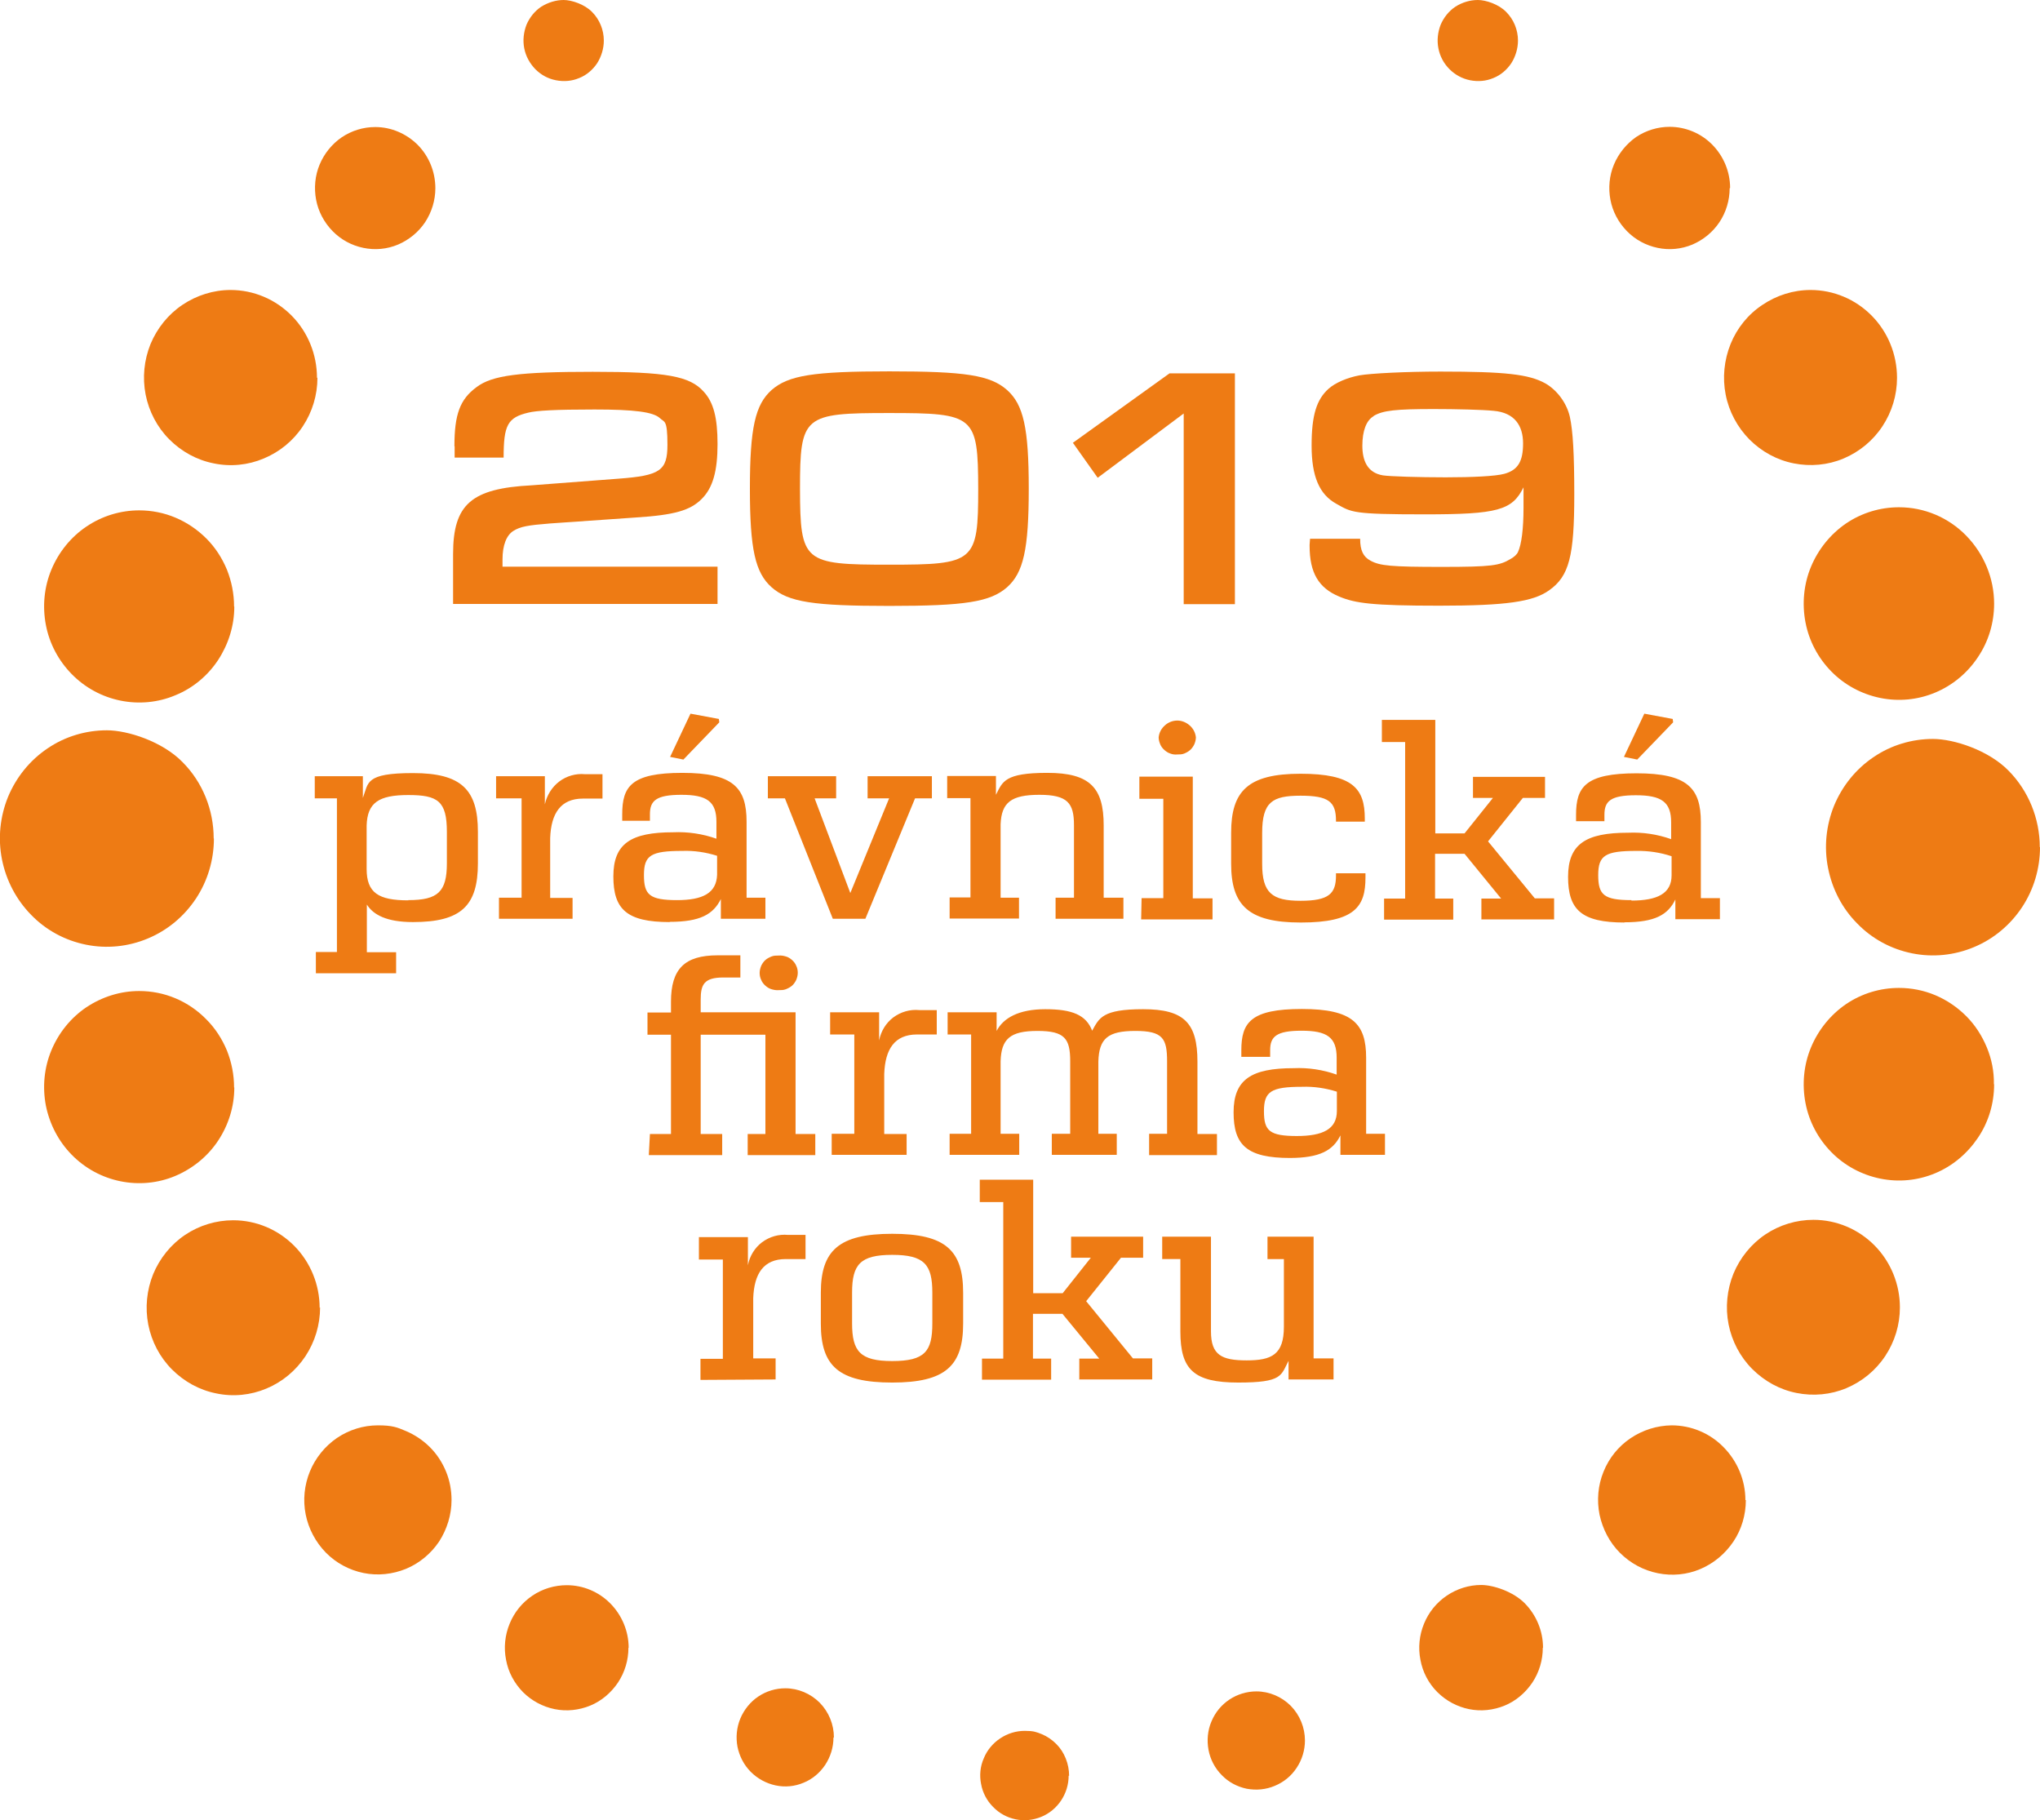
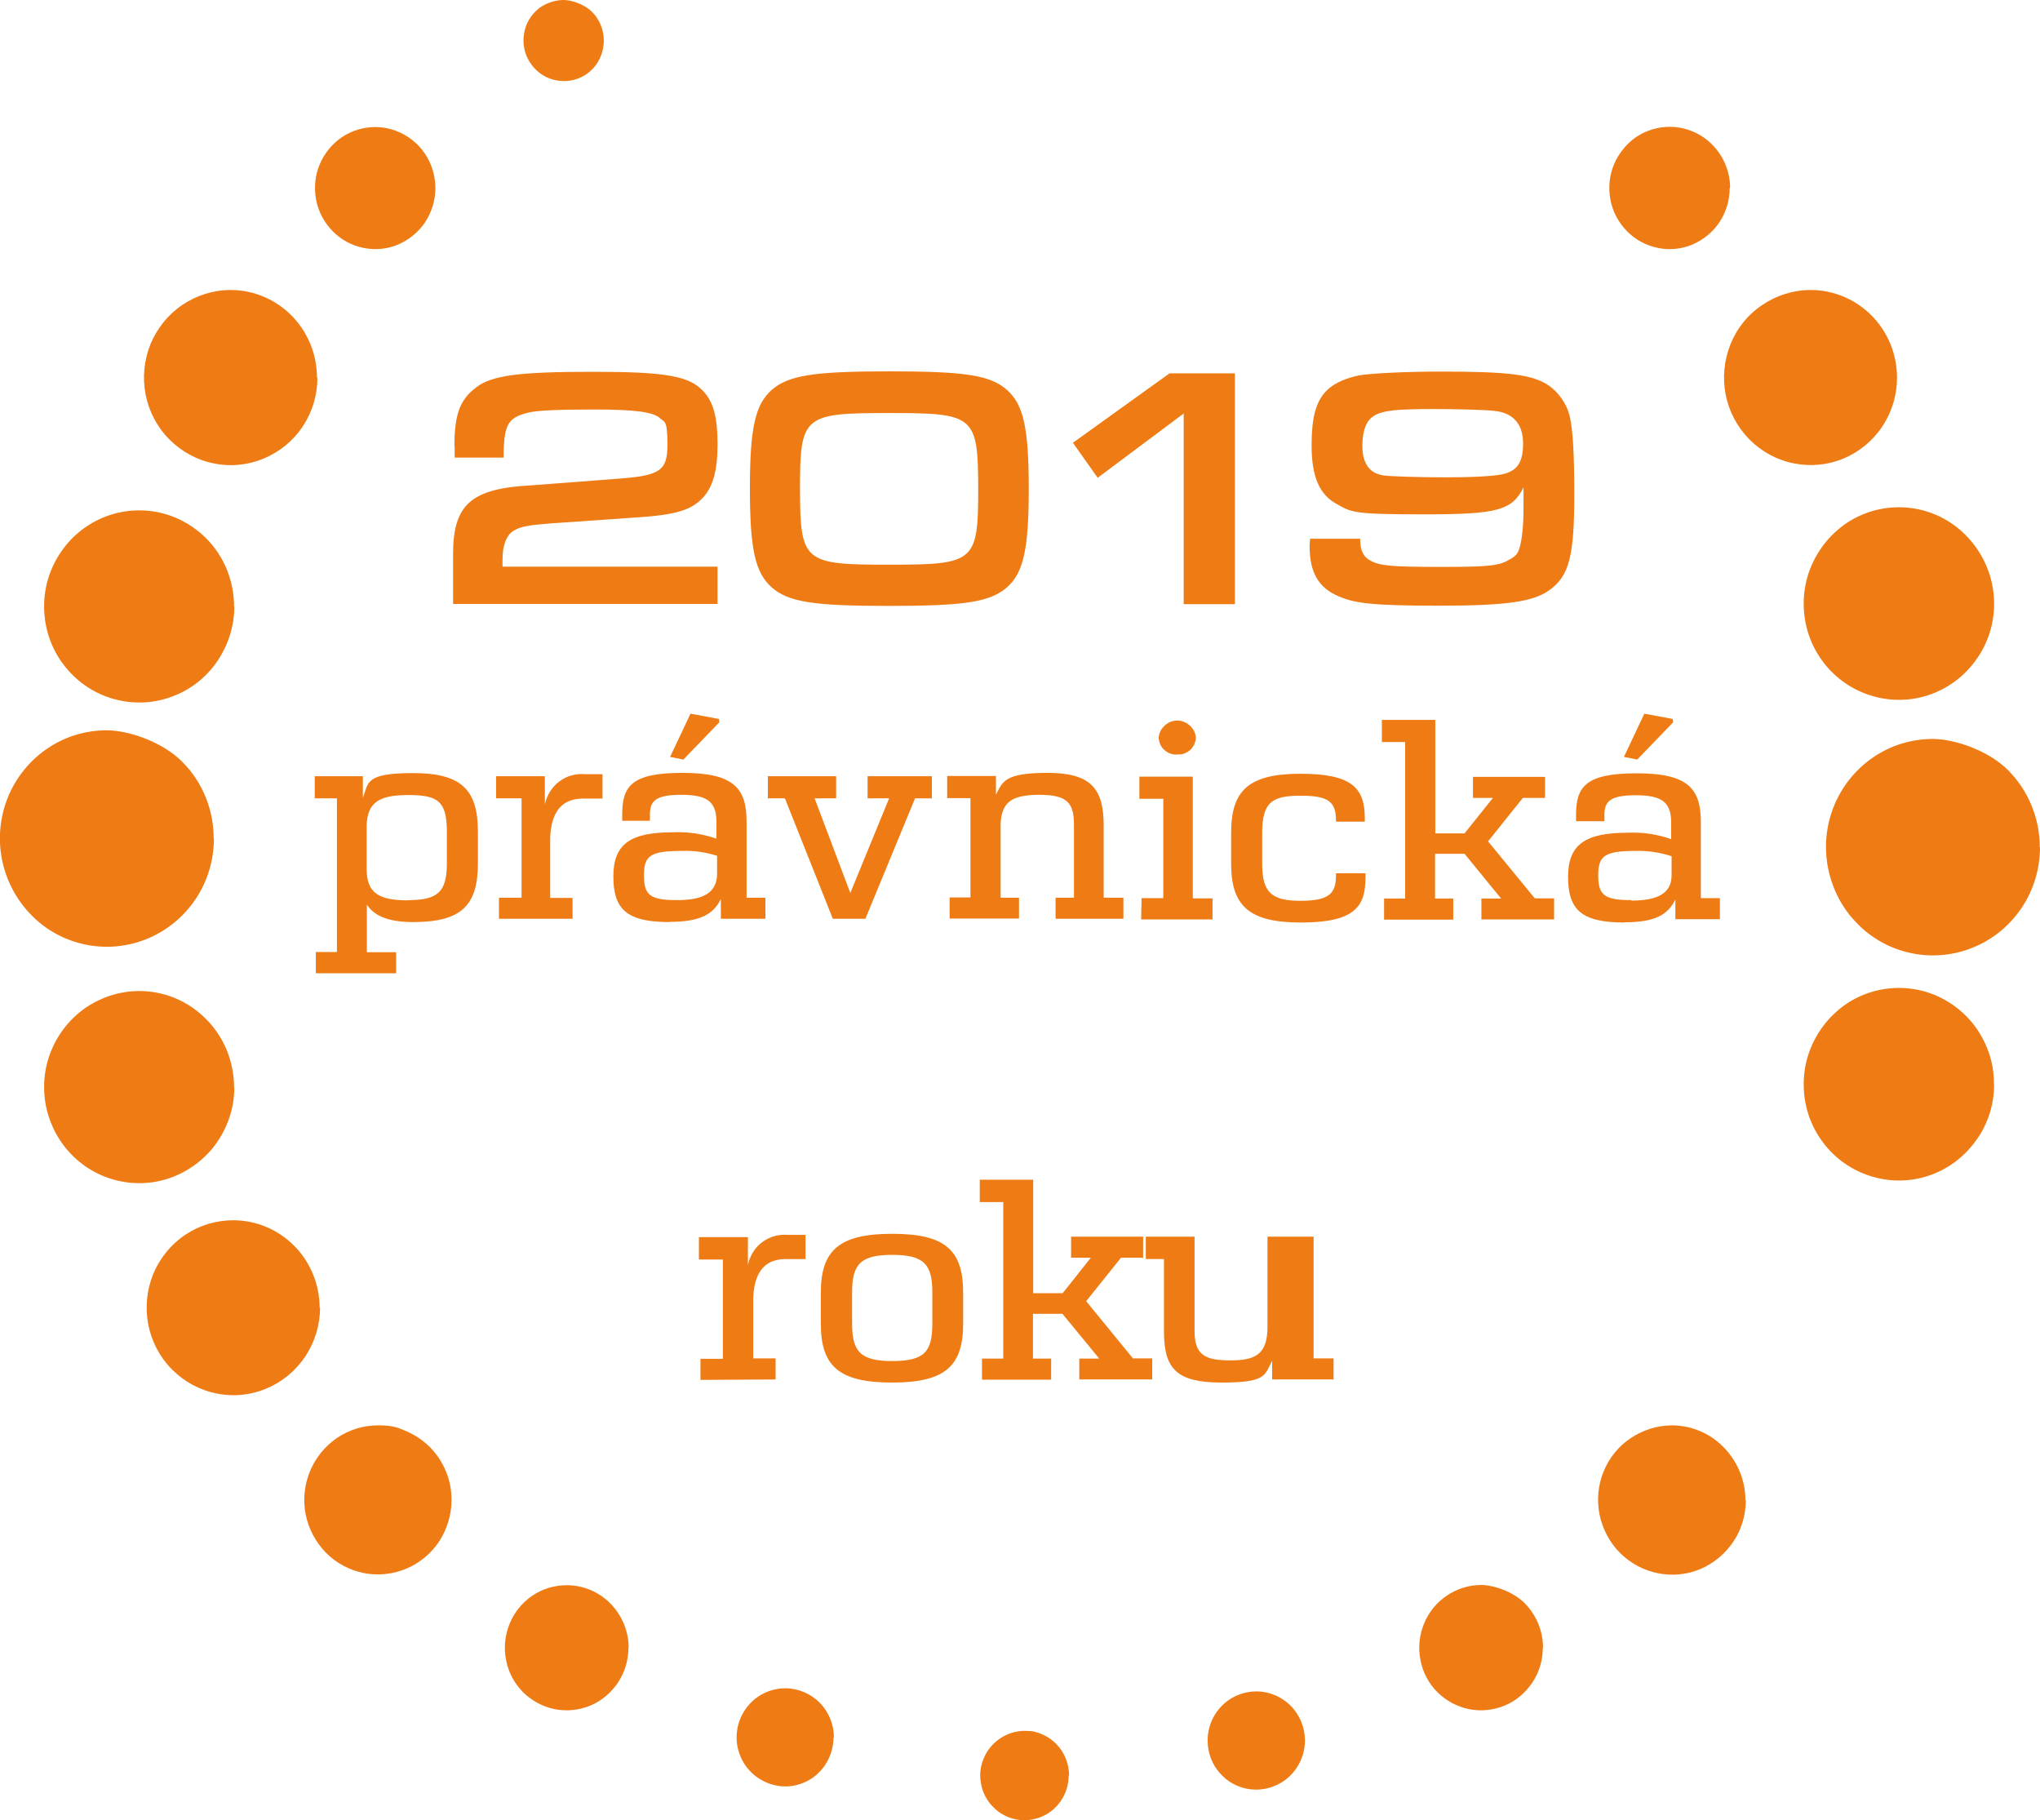
<svg xmlns="http://www.w3.org/2000/svg" id="Vrstva_1" version="1.1" viewBox="0 0 920.3 820.9">
  <defs>
    <style>
      .st0 {
        fill: #ee7b14;
      }
    </style>
  </defs>
  <path class="st0" d="M588.7,785c0,4.4-1.3,8.7-3.7,12.3-2.4,3.7-5.8,6.5-9.9,8.2-4,1.7-8.4,2.1-12.7,1.3-4.3-.9-8.2-3-11.2-6.1-3.1-3.1-5.2-7.1-6-11.4-.8-4.3-.4-8.8,1.3-12.8,1.7-4.1,4.5-7.5,8.1-9.9,3.6-2.4,7.9-3.7,12.2-3.7,5.8,0,11.4,2.4,15.5,6.5,4.1,4.2,6.4,9.8,6.4,15.7h0Z" />
  <path class="st0" d="M696,743.2c0,5.6-1.6,11-4.7,15.7-3.1,4.6-7.4,8.3-12.5,10.4-5.1,2.1-10.7,2.7-16.1,1.6-5.4-1.1-10.4-3.8-14.3-7.7-3.9-3.9-6.6-9-7.6-14.5-1.1-5.5-.5-11.2,1.6-16.3,2.1-5.2,5.7-9.6,10.3-12.7,4.6-3.1,10-4.8,15.5-4.8s14.5,3,19.7,8.3c5.2,5.3,8.2,12.5,8.2,20h0Z" />
-   <path class="st0" d="M684.8,18.3c0,3.6-1.1,7.2-3,10.2-2,3-4.8,5.4-8.1,6.7-3.3,1.4-6.9,1.7-10.5,1-3.5-.7-6.7-2.4-9.3-5s-4.3-5.8-5-9.4c-.7-3.5-.3-7.2,1-10.6,1.4-3.3,3.7-6.2,6.7-8.2C659.6,1.1,663.1,0,666.7,0s9.4,1.9,12.8,5.4c3.4,3.4,5.3,8.1,5.3,12.9Z" />
  <path class="st0" d="M787.6,676.6c0,6.6-1.9,13.2-5.6,18.7-3.7,5.5-8.8,9.8-14.9,12.4-6.1,2.6-12.8,3.2-19.2,1.9-6.5-1.3-12.4-4.5-17.1-9.2-4.7-4.7-7.8-10.7-9.2-17.2-1.3-6.5-.7-13.3,1.8-19.4,2.5-6.2,6.7-11.4,12.2-15.1,5.5-3.7,11.9-5.7,18.5-5.8,8.8,0,17.3,3.5,23.5,9.9,6.2,6.3,9.8,14.9,9.8,23.8" />
  <path class="st0" d="M780.3,84.9c0,5.4-1.6,10.8-4.6,15.3-3,4.5-7.3,8-12.2,10.1-5,2.1-10.5,2.6-15.7,1.5-5.3-1.1-10.1-3.7-13.9-7.6-3.8-3.9-6.4-8.8-7.4-14.1-1-5.3-.5-10.9,1.6-15.9,2.1-5,5.6-9.3,10-12.4,4.5-3,9.8-4.6,15.1-4.6,7.2,0,14.2,2.9,19.3,8.1,5.1,5.2,8,12.2,8,19.5h0Z" />
-   <path class="st0" d="M857.1,589.7c0,7.8-2.3,15.4-6.6,21.9-4.3,6.5-10.4,11.5-17.5,14.5-7.1,3-15,3.7-22.5,2.2-7.6-1.5-14.5-5.3-20-10.8-5.5-5.5-9.2-12.6-10.7-20.2s-.7-15.6,2.2-22.8c3-7.2,8-13.4,14.4-17.7,6.4-4.3,14-6.6,21.7-6.6,10.4,0,20.3,4.2,27.6,11.6,7.3,7.4,11.4,17.5,11.4,27.9h0Z" />
  <path class="st0" d="M855.8,170.4c0,7.8-2.3,15.4-6.6,21.9-4.3,6.5-10.4,11.5-17.5,14.5-7.1,3-15,3.7-22.5,2.2-7.6-1.5-14.5-5.3-20-10.8-5.4-5.5-9.2-12.5-10.7-20.2-1.5-7.6-.7-15.6,2.2-22.8,2.9-7.2,7.9-13.4,14.4-17.7,6.4-4.3,13.9-6.7,21.7-6.7,10.4,0,20.3,4.2,27.6,11.6,7.3,7.4,11.4,17.5,11.4,28h0Z" />
  <path class="st0" d="M899.6,489.1c0,8.6-2.5,17-7.3,24.1s-11.4,12.7-19.3,16c-7.9,3.3-16.5,4.1-24.8,2.4-8.3-1.7-16-5.8-22-11.9-6-6.1-10.1-13.8-11.7-22.2-1.6-8.4-.8-17.2,2.5-25.1,3.3-7.9,8.8-14.7,15.8-19.5,7.1-4.8,15.4-7.3,23.9-7.3,5.6,0,11.2,1.1,16.4,3.3,5.2,2.2,9.9,5.4,13.9,9.4,4,4,7.1,8.8,9.3,14.1,2.2,5.3,3.3,10.9,3.2,16.6h0Z" />
  <path class="st0" d="M899.6,272.3c0,8.6-2.5,17-7.3,24.1-4.7,7.1-11.4,12.7-19.3,16-7.9,3.3-16.5,4.1-24.8,2.4-8.3-1.7-16-5.8-22-11.9-6-6.1-10.1-13.8-11.7-22.2-1.6-8.4-.8-17.2,2.5-25.1,3.3-7.9,8.8-14.7,15.8-19.5,7.1-4.8,15.4-7.3,23.9-7.3,11.4,0,22.3,4.6,30.3,12.8,8,8.2,12.6,19.2,12.6,30.7h0Z" />
  <path class="st0" d="M920.3,382.1c0,9.6-2.8,19.1-8.1,27.1-5.3,8-12.8,14.3-21.7,18-8.8,3.7-18.5,4.7-27.9,2.8-9.4-1.9-18-6.5-24.7-13.4-6.8-6.8-11.3-15.5-13.2-25-1.9-9.5-.9-19.3,2.7-28.2,3.7-8.9,9.8-16.5,17.8-21.9,7.9-5.4,17.3-8.2,26.8-8.2s25.1,5.1,34.1,14.3c9,9.1,14.1,21.6,14.1,34.5h0Z" />
  <path class="st0" d="M482.1,800.9c0,4-1.2,7.9-3.4,11.2-2.2,3.3-5.3,5.9-9,7.4-3.7,1.5-7.7,1.9-11.5,1.1-3.9-.8-7.4-2.7-10.2-5.6-2.8-2.8-4.7-6.4-5.4-10.3-.8-3.9-.4-8,1.2-11.6,1.5-3.7,4.1-6.8,7.4-9,3.3-2.2,7.1-3.4,11.1-3.4s5.2.5,7.7,1.5c2.4,1,4.6,2.5,6.5,4.4,1.9,1.9,3.3,4.1,4.3,6.6,1,2.5,1.5,5.1,1.5,7.8h0Z" />
  <path class="st0" d="M376,783.7c0,4.4-1.3,8.6-3.7,12.3-2.4,3.6-5.8,6.5-9.8,8.1-4,1.7-8.4,2.1-12.6,1.2-4.2-.9-8.1-3-11.2-6.1-3.1-3.1-5.1-7-6-11.3-.8-4.3-.4-8.7,1.3-12.8,1.7-4,4.5-7.5,8.1-9.9,3.6-2.4,7.8-3.7,12.2-3.7,5.8,0,11.4,2.4,15.5,6.5,4.1,4.2,6.4,9.8,6.4,15.7h0Z" />
  <path class="st0" d="M283.5,743.2c0,5.6-1.6,11-4.7,15.7-3.1,4.6-7.4,8.3-12.5,10.4-5.1,2.1-10.7,2.7-16.1,1.6s-10.4-3.8-14.3-7.7c-3.9-4-6.6-9-7.6-14.5-1.1-5.5-.5-11.2,1.6-16.3,2.1-5.2,5.7-9.6,10.3-12.7,4.6-3.1,10-4.7,15.5-4.7,7.4,0,14.5,3,19.7,8.3,5.2,5.3,8.2,12.5,8.2,19.9h0Z" />
  <path class="st0" d="M272.4,18.3c0,3.6-1.1,7.2-3,10.2-2,3-4.8,5.4-8.1,6.7-3.3,1.4-6.9,1.7-10.5,1s-6.7-2.4-9.3-5c-2.5-2.6-4.3-5.8-5-9.4-.7-3.5-.3-7.2,1-10.6,1.4-3.3,3.7-6.2,6.7-8.2C247.3,1.1,250.8,0,254.3,0s9.4,1.9,12.8,5.4c3.4,3.4,5.3,8.1,5.3,12.9Z" />
  <path class="st0" d="M203.7,676.6c0,6.6-2,13.1-5.6,18.7-3.7,5.5-8.9,9.8-14.9,12.3-6.1,2.5-12.8,3.2-19.2,1.9-6.4-1.3-12.4-4.5-17-9.2-4.6-4.7-7.8-10.7-9.1-17.2-1.3-6.5-.6-13.3,1.9-19.4s6.8-11.4,12.2-15.1c5.5-3.7,11.9-5.7,18.5-5.7s8.7.9,12.7,2.6c4,1.7,7.7,4.2,10.8,7.3,3.1,3.1,5.5,6.8,7.2,10.9,1.7,4.1,2.5,8.5,2.5,12.9h0Z" />
  <path class="st0" d="M196.4,84.9c0,5.4-1.6,10.7-4.6,15.3-3,4.5-7.3,8-12.2,10.1-5,2.1-10.4,2.6-15.7,1.5-5.3-1.1-10.1-3.7-13.9-7.6-3.8-3.9-6.4-8.8-7.4-14.1-1-5.3-.5-10.9,1.6-15.9,2.1-5,5.6-9.3,10-12.3,4.5-3,9.7-4.6,15.1-4.6,7.2,0,14.1,3,19.2,8.1,5.1,5.2,7.9,12.2,7.9,19.5h0Z" />
  <path class="st0" d="M144.4,589.7c0,7.8-2.3,15.5-6.6,22s-10.4,11.6-17.6,14.6c-7.1,3-15,3.8-22.6,2.2-7.6-1.5-14.5-5.3-20-10.8-5.5-5.5-9.2-12.6-10.7-20.2-1.5-7.7-.7-15.6,2.2-22.8,3-7.2,8-13.4,14.4-17.7,6.4-4.3,14-6.6,21.7-6.6,10.4,0,20.3,4.2,27.6,11.6,7.3,7.4,11.4,17.5,11.4,27.9h0Z" />
  <path class="st0" d="M143.2,170.4c0,7.8-2.3,15.4-6.6,21.9-4.3,6.5-10.4,11.5-17.6,14.5-7.1,3-15,3.8-22.6,2.2-7.6-1.5-14.5-5.3-20-10.8-5.5-5.5-9.2-12.6-10.7-20.2-1.5-7.7-.7-15.6,2.2-22.8,3-7.2,8-13.4,14.4-17.7,6.4-4.3,14-6.7,21.7-6.7,10.4,0,20.3,4.2,27.6,11.6,7.3,7.4,11.4,17.5,11.4,28h0Z" />
  <path class="st0" d="M105.7,490.5c0,8.6-2.6,16.9-7.3,24-4.7,7.1-11.5,12.6-19.3,15.9-7.8,3.3-16.5,4.1-24.8,2.4-8.3-1.7-15.9-5.8-21.9-11.9-6-6.1-10-13.8-11.7-22.2-1.6-8.4-.8-17.1,2.5-25,3.3-7.9,8.8-14.7,15.8-19.4,7.1-4.7,15.3-7.3,23.8-7.3,5.6,0,11.2,1.1,16.4,3.3,5.2,2.2,9.9,5.4,13.9,9.5,4,4,7.1,8.8,9.3,14.1,2.1,5.3,3.2,10.9,3.2,16.6h0Z" />
  <path class="st0" d="M105.7,273.6c0,8.6-2.6,16.9-7.3,24.1-4.7,7.1-11.4,12.7-19.3,15.9-7.8,3.3-16.5,4.1-24.8,2.4-8.3-1.7-15.9-5.8-21.9-11.9-6-6.1-10.1-13.8-11.7-22.2-1.6-8.4-.8-17.1,2.5-25s8.8-14.7,15.8-19.4c7.1-4.8,15.4-7.3,23.8-7.3,5.6,0,11.2,1.1,16.4,3.3,5.2,2.2,9.9,5.4,13.9,9.4,4,4,7.1,8.8,9.3,14.1,2.1,5.3,3.2,10.9,3.2,16.6h0Z" />
  <path class="st0" d="M96.5,378.2c0,9.6-2.8,19.1-8.1,27.1-5.3,8-12.8,14.3-21.7,18-8.8,3.7-18.5,4.7-27.9,2.8-9.4-1.9-18-6.5-24.7-13.4-6.7-6.8-11.3-15.5-13.2-25-1.9-9.5-.9-19.3,2.7-28.2,3.7-8.9,9.8-16.5,17.8-21.9,7.9-5.4,17.3-8.2,26.8-8.2s25.1,5.1,34.1,14.3c9.1,9.1,14.1,21.6,14.1,34.5h0Z" />
-   <path class="st0" d="M601.6,622.2v-9.5h-9v-54.9h-20.8v10.1h7.4v30.5c0,12.6-5.5,15.2-16.8,15.2s-16.1-2.4-16.1-13.1v-42.7h-22v10.1h8.2v32.7c0,17.1,6,23,26.1,23s19.2-3.2,22.7-9.8v8.4h20.4ZM487,622.2h32.8v-9.5h-8.7l-21.1-25.8,15.7-19.6h10v-9.5h-32.5v9.5h8.9l-12.7,16h-13.3v-51.2h-24.1v10.1h10.6v70.6h-9.6v9.5h31.2v-9.5h-8.2v-20.2h13.3l16.6,20.2h-9v9.5q.1,0,.1,0ZM402.5,613.9c-14.5,0-18.1-4.4-18.1-17v-13.9c0-12.6,3.6-17,18.1-17s18.1,4.4,18.1,17v13.9c0,12.6-3.3,17-18.1,17ZM402.5,623.6c24.1,0,32-7.6,32-26.6v-13.9c0-19.1-7.9-26.6-32-26.6s-32.2,7.6-32.2,26.6v13.9c0,19.1,8,26.6,32.2,26.6ZM349.9,622.2v-9.5h-10.1v-27.1c.4-11.2,4.7-17.7,14.7-17.7h8.9v-10.9h-7.9c-4.2-.4-8.3.8-11.7,3.3-3.3,2.5-5.6,6.2-6.4,10.4v-12.7h-22.1v10.1h10.8v44.8h-10.1v9.5" />
-   <path class="st0" d="M585.2,512.4c-12.5,0-15-2.3-15-11.2s3.2-11,17.2-11c5.3-.2,10.6.6,15.7,2.2v8.7c0,8.2-6.3,11.3-18.1,11.3h.2ZM581.7,522.3c13.7,0,19.7-3.4,23-10.2v8.8h20.1v-9.5h-8.5v-34.3c0-15.3-6-22-29-22s-27.3,6.1-27.3,18.6v3h13v-3c0-6.1,2.7-8.8,14.2-8.8s15.8,3,15.8,12.2v7.6c-6.2-2.2-12.8-3.2-19.4-2.9-19.1,0-27.1,5.1-27.1,19.9s6,20.6,25.5,20.6h-.3q0,0,0,0ZM518.3,521h30.7v-9.5h-8.8v-32.6c0-17.5-6-23.7-24.5-23.7s-19.8,4-23,9.7c-2.7-7.1-9-9.7-21.1-9.7s-19,4-22,9.8v-8.4h-22.1v10h10.6v44.8h-9.7v9.5h31.4v-9.5h-8.4v-32.7c.3-10.1,4.3-13.7,16.6-13.7s14.8,3.4,14.8,13.7v32.7h-8.3v9.5h29.3v-9.5h-8.3v-32.6c.3-10.4,4.3-13.8,16.7-13.8s14.3,3.4,14.3,13.7v32.7h-8.1v9.5h0ZM409,521v-9.5h-10.1v-27.1c.4-11.2,4.7-17.8,14.8-17.8h8.9v-11h-7.9c-4.2-.4-8.3.8-11.7,3.3-3.3,2.5-5.6,6.2-6.4,10.4v-12.7h-22.1v10h10.9v44.8h-10.2v9.5h33.9q0,0,0,0ZM351.3,446.6c1.1,0,2.2,0,3.2-.4,1-.4,2-.9,2.8-1.6.8-.7,1.4-1.6,1.9-2.6.4-1,.7-2.1.7-3.2s-.2-2.2-.7-3.2c-.4-1-1.1-1.9-1.9-2.6-.8-.7-1.7-1.3-2.8-1.6-1-.3-2.1-.5-3.2-.4-1.1,0-2.2,0-3.2.4-1,.4-2,.9-2.8,1.6-.8.7-1.4,1.6-1.9,2.6-.4,1-.7,2.1-.7,3.2s.2,2.2.7,3.2c.4,1,1.1,1.9,1.9,2.6.8.7,1.7,1.3,2.8,1.6,1,.3,2.1.5,3.2.4ZM292.7,521h33.1v-9.5h-9.7v-44.8h29.2v44.8h-8v9.5h30.5v-9.5h-8.9v-54.9h-42.8v-5.7c0-6.8,1.5-10,10.2-10h7.7v-10h-10.3c-14.8,0-21,6.1-21,20.9v4.9h-10.6v10h10.6v44.8h-9.5" />
+   <path class="st0" d="M601.6,622.2v-9.5h-9v-54.9h-20.8v10.1v30.5c0,12.6-5.5,15.2-16.8,15.2s-16.1-2.4-16.1-13.1v-42.7h-22v10.1h8.2v32.7c0,17.1,6,23,26.1,23s19.2-3.2,22.7-9.8v8.4h20.4ZM487,622.2h32.8v-9.5h-8.7l-21.1-25.8,15.7-19.6h10v-9.5h-32.5v9.5h8.9l-12.7,16h-13.3v-51.2h-24.1v10.1h10.6v70.6h-9.6v9.5h31.2v-9.5h-8.2v-20.2h13.3l16.6,20.2h-9v9.5q.1,0,.1,0ZM402.5,613.9c-14.5,0-18.1-4.4-18.1-17v-13.9c0-12.6,3.6-17,18.1-17s18.1,4.4,18.1,17v13.9c0,12.6-3.3,17-18.1,17ZM402.5,623.6c24.1,0,32-7.6,32-26.6v-13.9c0-19.1-7.9-26.6-32-26.6s-32.2,7.6-32.2,26.6v13.9c0,19.1,8,26.6,32.2,26.6ZM349.9,622.2v-9.5h-10.1v-27.1c.4-11.2,4.7-17.7,14.7-17.7h8.9v-10.9h-7.9c-4.2-.4-8.3.8-11.7,3.3-3.3,2.5-5.6,6.2-6.4,10.4v-12.7h-22.1v10.1h10.8v44.8h-10.1v9.5" />
  <path class="st0" d="M754.7,324.3l-12.9-2.4-9.2,19.5,6,1.2,16.2-16.8-.2-1.5h0ZM736,406c-12.5,0-15-2.4-15-11.3s3.2-10.9,17.2-10.9c5.4-.1,10.8.7,15.9,2.4v8.6c0,8.2-6.4,11.4-18.1,11.4v-.2h0ZM732.8,416c13.8,0,19.7-3.4,23-10.3v8.9h20.1v-9.5h-8.6v-34.3c0-15.3-6-22-29-22s-27.3,6.1-27.3,18.7v2.9h12.8v-2.9c0-6.1,2.7-8.8,14.2-8.8s15.9,3,15.9,12.2v7.6c-6.2-2.2-12.8-3.2-19.4-2.9-19.1,0-27.1,5.1-27.1,19.9s6,20.6,25.4,20.6h0q0-.1,0-.1ZM668.4,414.7h32.7v-9.5h-8.7l-21.1-25.7,15.7-19.6h10v-9.5h-32.5v9.5h9l-12.8,16h-13.2v-51.2h-24.1v10h10.5v70.6h-9.5v9.5h31.2v-9.5h-8.2v-20.2h13.3l16.5,20.2h-8.9v9.5ZM586.9,416.1c24.4,0,29.1-7.3,29.1-20.2v-2h-13.3v1c0,8.2-3.2,11.4-16,11.4s-17.3-3.5-17.3-16.6v-14c0-14,4.6-16.8,17.3-16.8s16,2.7,16,11.3v.4h13v-1.4c0-13.5-5.4-20.2-29-20.2s-31.3,7.7-31.3,26.6v14c0,18.8,7.9,26.5,31.3,26.5h.2ZM514.8,414.7h32.2v-9.5h-8.9v-54.9h-24.1v10h10.8v44.8h-9.8l-.2,9.6h0ZM531.1,340.3c1.1,0,2.1,0,3.1-.4,1-.4,1.9-.9,2.7-1.6.8-.7,1.4-1.6,1.9-2.6.4-1,.7-2,.7-3.1-.2-2.1-1.2-4-2.8-5.4-1.6-1.4-3.6-2.2-5.6-2.2s-4.1.8-5.6,2.2c-1.6,1.4-2.6,3.3-2.8,5.4,0,1.1.3,2.1.7,3.1.4,1,1.1,1.9,1.9,2.6.8.7,1.7,1.3,2.7,1.6,1,.4,2.1.5,3.1.4ZM459.7,414.4v-9.5h-8.3v-33.1c.4-9.8,4.7-13.3,17.5-13.3s15.6,3.8,15.6,13.7v32.7h-8.3v9.5h30.6v-9.5h-8.9v-32.6c0-16.8-6-23.7-25.4-23.7s-20.2,4-23.2,9.9v-8.5h-22v10h10.5v44.8h-9.4v9.5h31.4ZM375.6,414.4h14.8l22.4-54.3h7.6v-10h-29v10h9.7l-17.5,42.7-16.1-42.7h9.7v-10h-30.8v10h7.7l21.6,54.3h0ZM324.4,324.3l-12.9-2.4-9.2,19.5,6,1.2,16.2-16.8-.2-1.5h0ZM305.5,406c-12.5,0-15-2.4-15-11.3s3.1-10.9,17.3-10.9c5.3-.2,10.6.6,15.7,2.2v8.6c-.3,8.2-6.4,11.4-18.1,11.4h.2ZM302.1,415.8c13.8,0,19.7-3.4,23.1-10.3v8.9h20.1v-9.5h-8.5v-34.3c0-15.3-6-22-29-22s-27.1,6.1-27.1,18.7v2.9h12.5v-2.9c0-6.1,2.7-8.8,14.2-8.8s15.8,3,15.8,12.2v7.6c-6.2-2.2-12.9-3.2-19.5-2.9-19.1,0-27,5.1-27,19.9s6,20.6,25.4,20.6h0q0-.1,0-.1ZM258.3,414.5v-9.5h-10.1v-27c.4-11.2,4.8-17.8,14.8-17.8h8.8v-11h-7.9c-4.1-.4-8.3.8-11.6,3.3-3.3,2.5-5.6,6.2-6.5,10.3v-12.7h-22v10h11.5v44.8h-10.2v9.5h33.2ZM184.2,406.1c-13.5,0-18.8-3.4-18.8-14.2v-19.5c.3-10.4,5.5-13.8,18.8-13.8s17.4,2.7,17.4,16.6v14.2c0,12.8-4,16.6-17.4,16.6ZM142.5,439h36.2v-9.5h-13.2v-21.5c2.9,4.6,8.9,7.9,20.8,7.9,21.7,0,29.3-7.3,29.3-26.5v-14.2c0-19.1-7.5-26.5-29.3-26.5s-20,4.4-22.6,11.2v-9.8h-21.7v10h10v69.3h-9.5" />
  <path class="st0" d="M205,201.3c0-14.4,2.5-21.2,10-26.7,7-5.3,19.2-6.9,52.4-6.9s43.8,1.9,50.1,9c4.4,4.8,6.2,11.7,6.2,23.6s-2,19.7-7.2,24.8c-5.1,5.1-12.2,7.2-29.5,8.3l-38.8,2.7c-10.1.8-13.4,1.4-16.5,3.3-3.3,2-5,6.7-5,12.9v3.3h97v16.8h-119.3v-22.5c0-22.5,8.3-29.6,35.4-31l39.3-3c18.7-1.4,22-3.6,22-15.3s-1.4-10-3.4-12c-3-2.8-11.5-3.9-29.5-3.9s-26.1.5-29.8,1.4c-9.4,2.2-11.2,5.6-11.2,20.3h-22.1v-5.1h0Z" />
  <path class="st0" d="M483.9,199.8l43.7-31.4h29.5v104.1h-23.1v-86l-38.8,29-11.2-15.8h0Z" />
  <path class="st0" d="M613.6,243.1c0,5.1,1.4,8.1,4.7,9.8,4.2,2.3,9.2,2.8,32,2.8s26.2-.6,31.2-3.6c1.6-.9,2.8-2,3.3-3.1,1.6-3.4,2.5-10.5,2.5-20v-9.2c-5.1,10.4-11.7,12.2-44.6,12.2s-32.9-.9-39.9-4.8c-7.6-4.2-11.1-12.3-11.1-26.2s2.3-20.8,7.6-25.6c3.1-2.8,8.6-5.1,14-6.1,5.1-.9,21.2-1.7,36.5-1.7,29.2,0,39.9,1.2,47.3,5.3,5.3,3,9.7,8.9,11.1,15.1,1.4,6.4,2,16.8,2,35.1,0,27.8-2.3,36.8-11.4,43.2-7.2,5.1-19.2,6.9-49.5,6.9s-37.9-1.1-45.1-4.1c-9.4-3.9-13.4-10.8-13.4-22.9v-.5l.2-2.7h22.6ZM619.7,187.7c-3.3,1.9-5.1,6.6-5.1,13.3s2.2,12.2,9.2,13.4c3.1.5,16.5.9,28.4.9s22.6-.5,26.5-1.6c6.1-1.7,8.4-5.6,8.4-13.7s-3.9-13.9-13.3-14.7c-4.7-.5-17-.8-27-.8-17,0-22.9.6-27.1,3.1h0Z" />
  <path class="st0" d="M454.3,175.9c-7.6-6.7-18.9-8.4-53.1-8.4-34.3,0-45.5,1.8-53.1,8.4-7.4,6.6-9.8,17.1-9.8,44.5,0,27.4,2.4,37.9,9.8,44.5,7.6,6.7,18.9,8.4,53.1,8.4,34.3,0,45.5-1.8,53.1-8.4,7.4-6.6,9.8-17.1,9.8-44.5,0-27.4-2.4-37.9-9.8-44.5ZM401.1,254.7c-38.6,0-40.1-1.1-40.2-34.2,0-33.1,1.6-34.2,40.2-34.2,38.6,0,40.1,1.1,40.2,34.2,0,33.1-1.6,34.2-40.2,34.2Z" />
</svg>